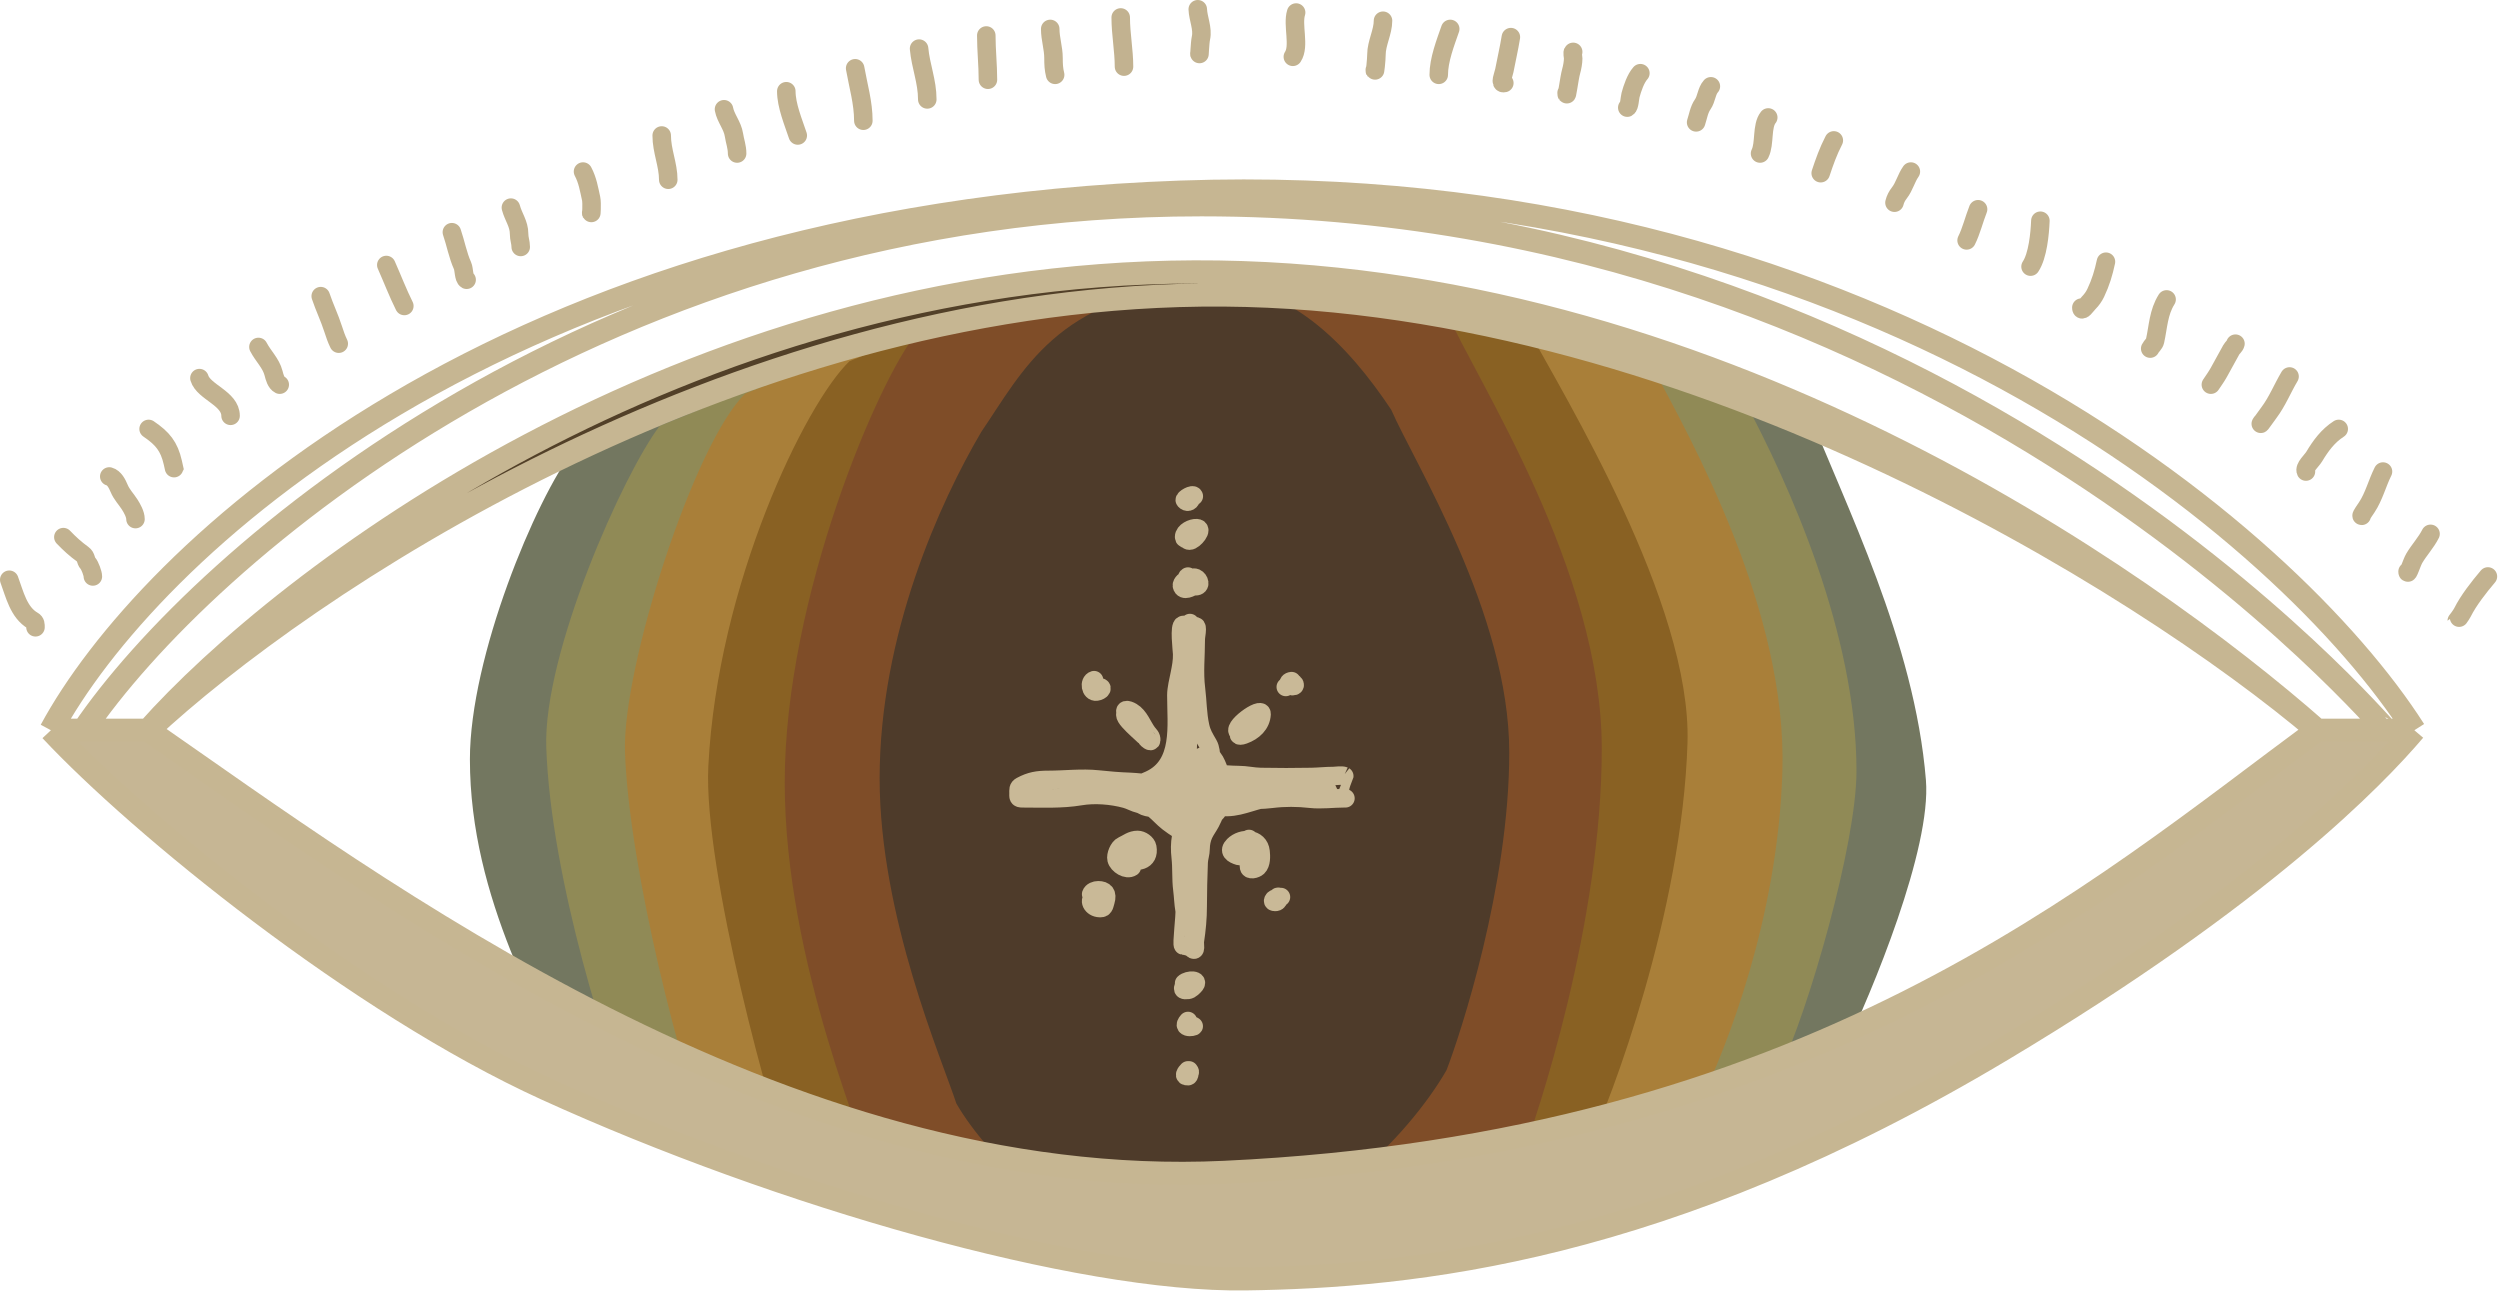
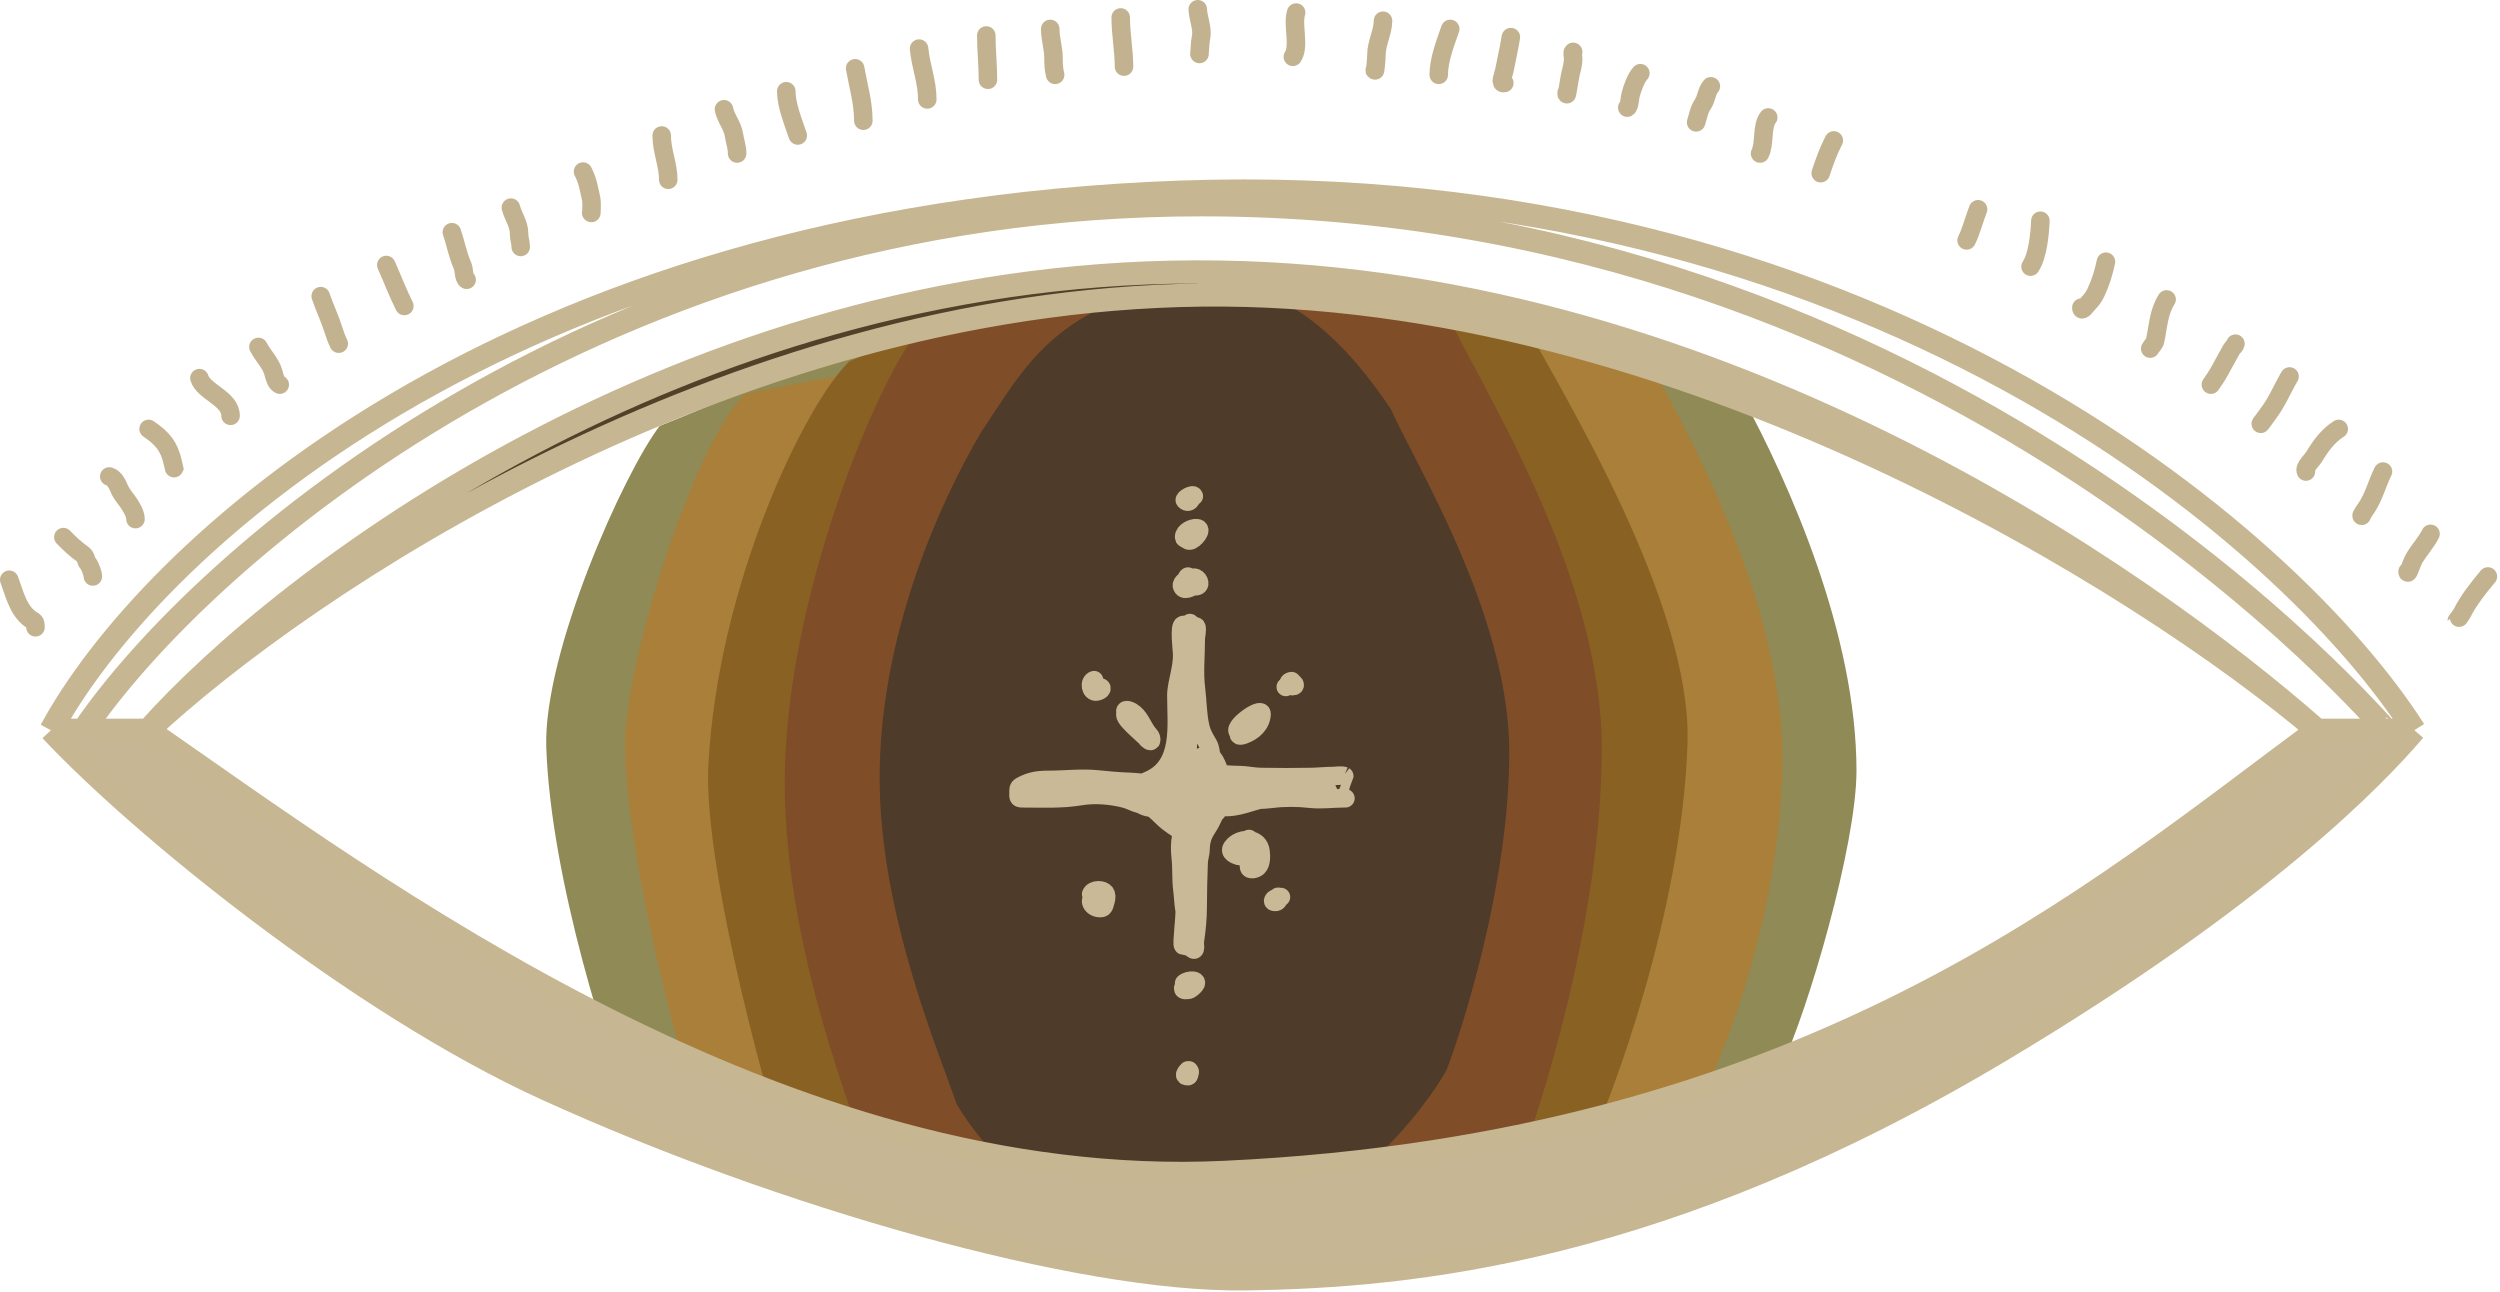
<svg xmlns="http://www.w3.org/2000/svg" width="540" height="279" viewBox="0 0 540 279" fill="none">
-   <path d="M101.5 164C101.5 141.909 115.666 107.833 123.999 97C153.832 85.333 197.499 63 264.499 58.5C305.443 55.75 365.499 76.667 390.499 88.5C398.499 109 413.567 138.5 415.999 168.5C417.199 183.3 404.499 214 397.999 227.5C374.332 241.167 313.299 269.2 258.499 272C203.699 274.8 145.999 249.167 123.999 236C117.332 219.5 101.5 194.5 101.5 164Z" fill="#737760" />
  <path d="M117.998 161.5C117.279 141.07 134.791 102.025 142.495 92C170.078 81.204 201.551 63.164 263.495 59C301.35 56.455 353.386 75.049 376.5 86C386.5 104.5 401 137 401 166.5C401 182.476 390.51 218.507 384.5 231C362.619 243.647 308.665 266.409 258 269C207.335 271.591 157.84 255.685 137.5 243.5C131.336 228.231 119 190 117.998 161.5Z" fill="#908A56" />
-   <path d="M134.999 162.5C134.357 144.158 149.999 95.5 160.999 85C185.656 75.307 205.126 64.739 260.499 61C294.338 58.715 335.837 68.669 356.499 78.5C365.438 95.109 386.079 132.017 384.993 166.725C383.999 198.5 372.871 226.284 367.499 237.5C347.939 248.855 298.79 265.674 253.499 268C208.209 270.326 171.182 256.939 152.999 246C147.489 232.291 135.895 188.087 134.999 162.5Z" fill="#A97F39" />
+   <path d="M134.999 162.5C134.357 144.158 149.999 95.5 160.999 85C294.338 58.715 335.837 68.669 356.499 78.5C365.438 95.109 386.079 132.017 384.993 166.725C383.999 198.5 372.871 226.284 367.499 237.5C347.939 248.855 298.79 265.674 253.499 268C208.209 270.326 171.182 256.939 152.999 246C147.489 232.291 135.895 188.087 134.999 162.5Z" fill="#A97F39" />
  <path d="M153 165.5C154.983 126.206 173.963 87.104 183.509 78C204.906 69.595 212.449 63.742 260.503 60.5C289.869 58.519 312.069 62.475 330 71C337.757 85.401 365.442 130.406 364.5 160.5C363.357 197 347.901 237.775 343.239 247.5C326.265 257.345 293.303 265.983 254 268C214.696 270.017 187.278 263.485 171.5 254C166.718 242.114 151.881 187.671 153 165.5Z" fill="#896123" />
  <path d="M169.5 169C169.503 128.799 190.105 81.306 198 72C215.698 63.409 220.22 62.827 259.965 59.513C284.254 57.488 297.67 58.786 312.5 67.5C318.916 82.221 345.981 123 345.981 161.736C345.981 199.059 332.252 240.728 328.396 250.669C314.357 260.734 287.508 269.938 255 272C222.492 274.062 204.054 269.696 191.004 260C187.049 247.85 169.497 207.653 169.5 169Z" fill="#7F4D28" />
  <path d="M190 168.131C190.002 137.11 203 108.5 211.963 93.279C221 80 228.372 64.057 259 61.5C277.717 59.937 291.301 74.693 300.5 88.5C305.444 99.86 326 132.634 326 162.526C326 191.327 315.42 223.482 312.449 231.154C304.5 245 283.051 267.909 258 269.5C232.949 271.091 213 249.5 206.571 238.354C203.523 228.977 189.998 197.959 190 168.131Z" fill="#4E3B2A" />
  <path d="M257.025 134.578C255.99 138.069 256.477 142.704 256.827 146.208C257.121 149.145 257.398 151.97 257.071 154.911C256.643 158.761 256.397 162.497 256.397 166.367C256.397 167.343 256.397 168.319 256.397 169.295C256.397 170.165 257.023 169.99 257.652 169.586C258.378 169.119 259.077 166.682 258.07 166.205C256.838 165.621 255.108 166.541 254.143 167.157C252.281 168.346 252.217 168.942 251.901 170.968C251.707 172.206 251.803 173.727 252.307 174.896C254.111 179.074 259.532 178.686 262.346 175.872C264.916 173.302 264.739 169.957 263.462 166.879C263.026 165.829 262.079 162.464 260.348 163.137C256.928 164.467 251.314 167.472 253.051 171.968C253.78 173.855 255.111 174.427 256.839 173.455C257.794 172.917 258.996 172.312 259.627 171.387C260.079 170.724 259.936 170.152 260.208 169.504C260.762 168.189 260.58 166.244 260.58 164.822C260.58 162.938 259.688 164.265 259.221 165.403C258.287 167.677 258.246 170.181 258.779 172.549C258.898 173.079 259.116 173.608 259.116 174.152C259.116 175.673 258.453 176.406 256.839 176.406C254.806 176.406 258.014 174.038 258.465 173.85C260.386 173.048 262.549 172.393 264.554 171.851C266.06 171.444 267.617 171.187 269.05 170.55C269.329 170.426 269.61 170.283 269.875 170.132C270.063 170.025 266.496 168.915 266.18 168.831C265.897 168.755 260.068 167.204 262.497 167.204C264.178 167.204 265.835 167.413 267.517 167.413C269.121 167.413 270.689 167.802 272.292 167.831C275.99 167.899 279.635 167.908 283.33 167.831C284.875 167.799 286.409 167.622 287.966 167.622C288.586 167.622 289.787 167.405 290.36 167.634C290.373 167.639 289.817 168.933 289.767 169.075C289.643 169.429 289.485 169.971 289.442 170.341C289.299 171.552 283.728 170.391 283.33 170.329C280.186 169.846 276.951 168.877 273.756 168.877C272.305 168.877 270.744 169.275 269.248 169.295C269.042 169.298 266.947 169.306 266.947 169.504C266.947 169.766 271.621 170.592 271.978 170.643C275.387 171.13 278.85 170.968 282.284 170.968C282.573 170.968 283.493 170.918 282.61 171.015C279.701 171.333 276.526 170.951 273.628 170.655C271.636 170.451 270.142 170.239 268.237 170.643C267.542 170.791 266.656 171.129 265.971 171.178C264.492 171.283 263.956 172.228 263.311 173.559C262.656 174.91 262.148 176.36 261.463 177.661C261.011 178.52 260.428 179.265 259.999 180.171C259.555 181.108 259.325 182.274 259.325 183.308C259.325 184.316 258.943 185.314 258.907 186.282C258.789 189.46 258.698 192.628 258.698 195.821C258.698 198.309 258.458 200.838 258.082 203.281C257.976 203.967 258.483 205.832 257.443 204.849C257.038 204.467 256.074 204.282 255.561 204.222C255.181 204.177 256.04 197.582 255.874 196.623C255.621 195.156 255.587 193.623 255.398 192.138C255.104 189.827 255.3 187.486 255.038 185.178C254.867 183.673 254.864 182.173 255.131 180.705C255.256 180.016 255.154 179.512 254.561 179.125C253.789 178.62 253.088 178.166 252.319 177.568C251.206 176.703 250.31 175.636 249.24 174.779C248.855 174.472 248.191 174.391 247.706 174.303C247.146 174.201 246.685 173.773 246.103 173.641C245.089 173.41 244.162 172.836 243.152 172.56C240.144 171.74 236.436 171.442 233.345 171.968C229.313 172.654 224.977 172.432 220.89 172.432C219.878 172.432 220.006 172.194 220.006 171.282C220.006 170.6 219.9 170.158 220.553 169.807C222.584 168.713 224.134 168.459 226.49 168.459C229.974 168.459 233.674 167.999 237.133 168.366C239.474 168.614 241.761 168.814 244.116 168.889C245.615 168.936 247.16 169.266 248.659 169.04C249.507 168.912 251.577 168.287 251.006 169.714C250.871 170.052 251.137 170.707 250.75 170.922C250.227 171.213 249.135 171.178 248.554 171.178C247.253 171.178 248.41 171.448 249.066 171.689C249.842 171.974 250.151 172.211 250.588 172.897C252.343 175.656 255.216 177.682 256.595 180.67C256.901 181.334 257.242 182.034 257.489 182.727C257.576 182.969 257.939 184.015 258.233 184.051C258.298 184.06 258.12 183.69 258.117 183.68C257.971 183.168 258.07 182.515 258.07 181.995C258.07 179.81 258.418 177.706 259.011 175.604C259.289 174.624 259.606 173.273 260.58 172.735C261.172 172.407 262.006 171.692 262.683 171.607C263.8 171.468 264.915 171.247 266.018 171.015C266.67 170.878 268.026 171.335 267.482 170.655C267.27 170.391 266.129 170.154 265.797 170.027C264.809 169.649 263.85 169.369 263.183 168.505C262.113 167.121 261.76 165.432 261.614 163.753C261.531 162.796 261.464 161.628 260.998 160.813C260.192 159.402 259.575 158.481 259.221 156.851C258.633 154.15 258.666 151.476 258.326 148.753C257.883 145.213 258.279 141.756 258.279 138.226C258.279 137.441 258.489 136.728 258.489 135.937C258.489 134.701 257.921 135.663 257.245 135.101C256.931 134.839 255.969 134.972 255.561 134.996C254.638 135.05 255.329 140.42 255.352 141.27C255.392 142.768 255.131 144.093 254.84 145.546C254.559 146.953 254.097 148.771 254.097 150.17C254.097 156.741 255.417 165.206 248.345 168.47C247.173 169.012 245.672 169.502 244.685 170.341C244.126 170.817 242.966 170.639 242.292 170.864C242.13 170.918 241.326 170.945 241.606 170.98C243.063 171.162 244.522 171.219 245.987 171.34C247.356 171.453 248.86 171.519 250.169 171.131C253.731 170.076 257.72 170.341 261.312 170.341C261.856 170.341 263.03 170.117 263.462 170.597C263.675 170.834 262.793 171.845 262.671 172.119C262.356 172.828 261.466 173.899 260.952 174.477C260.868 174.572 262.035 174.469 262.253 174.419C263.172 174.211 264.153 174.331 265.088 174.315C268.465 174.254 271.495 172.443 274.93 172.235C278.52 172.017 282.098 172.432 285.665 172.432C286.785 172.432 287.904 172.432 289.023 172.432C289.401 172.432 291.411 172.432 290.278 172.432C287.864 172.432 285.428 172.792 283.028 172.525C280.217 172.213 277.534 172.194 274.72 172.537C270.707 173.026 266.515 172.642 262.462 172.642" stroke="#C9B997" stroke-width="4" stroke-linecap="round" />
-   <path d="M244.685 183.099C243.423 183.099 241.783 184.437 243.43 185.353C245.38 186.436 248.368 186.07 247.811 183.006C247.655 182.147 246.533 181.426 245.731 181.426C244.391 181.426 243.611 182.182 242.489 182.68C241.652 183.053 240.961 184.748 241.176 185.608C241.469 186.778 243.366 188.022 244.476 187.282" stroke="#C9B997" stroke-width="4" stroke-linecap="round" />
  <path d="M236.738 193.556C234.938 194.062 235.657 195.868 237.226 196.112C238.503 196.31 238.458 195.744 238.783 194.648C239.265 193.021 238.643 192.301 237.203 192.301C236.621 192.301 235.883 192.566 235.692 193.137" stroke="#C9B997" stroke-width="4" stroke-linecap="round" />
  <path d="M269.782 181.216C269.01 181.988 269.34 182.913 269.527 183.889C269.737 184.99 269.782 186.064 269.782 187.177C269.782 188.122 271.251 187.673 271.664 187.281C272.444 186.543 272.392 184.943 272.28 183.935C271.945 180.922 268.241 180.875 266.482 182.634C265.283 183.833 266.28 184.483 267.609 184.888C267.96 184.995 270.705 185.128 269.991 184.772" stroke="#C9B997" stroke-width="4" stroke-linecap="round" />
  <path d="M256.606 124.539C256.271 124.623 256.365 125.41 256.444 125.678C256.654 126.393 257.546 126.63 258.233 126.63C259.516 126.63 259.053 125.185 258.268 124.841C257.352 124.44 254.539 125.783 255.479 126.932C256.074 127.659 257.74 126.627 258.245 126.224C258.846 125.743 258.489 125.726 258.489 125.166" stroke="#C9B997" stroke-width="4" stroke-linecap="round" />
  <path d="M257.861 114.918C257.662 115.095 255.799 116.777 256.943 116.777C257.894 116.777 260.051 114.169 258.488 114.082C257.481 114.026 255.77 114.825 255.77 115.964C255.77 116.761 256.842 116.225 257.234 115.964" stroke="#C9B997" stroke-width="4" stroke-linecap="round" />
  <path d="M257.861 107.18C257.703 106.547 255.665 107.762 255.932 108.063C256.394 108.583 257.031 108.414 257.234 107.807" stroke="#C9B997" stroke-width="4" stroke-linecap="round" />
  <path d="M243.43 154.028C241.609 154.433 247.305 158.828 247.659 159.466C247.758 159.643 248.628 160.408 248.659 159.884C248.705 159.104 248.254 158.841 247.822 158.257C246.737 156.792 246.084 154.718 244.476 153.772C243.56 153.234 242.511 153.068 243.43 154.446" stroke="#C9B997" stroke-width="4" stroke-linecap="round" />
  <path d="M236.319 146.917C235.19 147.256 235.543 149.557 236.831 149.38C237.857 149.239 238.514 148.381 237.156 148.381" stroke="#C9B997" stroke-width="4" stroke-linecap="round" />
  <path d="M269.991 155.91C269.173 156.365 265.976 159.671 268.644 158.71C270.73 157.959 272.385 156.45 272.501 154.237C272.598 152.389 265.536 157.493 267.691 158.211" stroke="#C9B997" stroke-width="4" stroke-linecap="round" />
  <path d="M278.984 147.126C277.832 147.254 278.333 148.493 279.496 148.16C279.821 148.067 279.597 147.545 279.286 147.545C278.649 147.545 278.163 147.948 277.729 148.381" stroke="#C9B997" stroke-width="4" stroke-linecap="round" />
  <path d="M256.188 212.379C255.941 212.641 255.053 213.791 255.979 213.843C256.946 213.896 257.216 213.651 257.931 212.936C259.33 211.537 256.569 211.579 255.77 212.379" stroke="#C9B997" stroke-width="4" stroke-linecap="round" />
-   <path d="M256.606 220.535C254.798 222.569 259.139 221.581 257.443 221.581" stroke="#C9B997" stroke-width="4" stroke-linecap="round" />
  <path d="M256.606 231.201C256.13 231.677 255.507 232.521 256.606 232.456C256.884 232.44 256.893 231.85 256.978 231.62C257.085 231.33 256.589 231.201 256.815 231.201" stroke="#C9B997" stroke-width="4" stroke-linecap="round" />
  <path d="M276.684 193.765C276.292 193.825 275.264 194.001 275.057 194.392C274.818 194.845 275.346 194.841 275.638 194.799C276.411 194.689 276.3 193.069 275.847 193.974" stroke="#C9B997" stroke-width="4" stroke-linecap="round" />
  <path d="M264.5 253.232C168.5 257.732 81 191.732 32 157.732H18H11C30 178.066 77.226 216.662 118 235.232C168.5 258.232 233 276.732 269 276.232C305 275.732 359.388 270.469 432.5 226.732C488.5 193.232 513 167.732 521.5 157.732L515.5 157.732L500.5 157.732C453 192.732 390.829 247.311 264.5 253.232Z" fill="#C6B694" />
  <path d="M258 58.732C147.2 59.132 61.167 124.899 32 157.732C65 126.899 156.7 64.932 259.5 63.732C362.3 62.532 463 125.899 500.5 157.732C462.833 124.566 368.8 58.332 258 58.732Z" fill="#524028" />
  <path d="M11 157.732C30 178.066 77.226 216.662 118 235.232C168.5 258.232 233 276.732 269 276.232C305 275.732 359.388 270.469 432.5 226.732C488.5 193.232 513 167.732 521.5 157.732M11 157.732C31.5 119.732 107.8 46.7 255 41.5C402.2 36.3 494.5 115.399 521.5 157.732M11 157.732H18M32 157.732C81 191.732 168.5 257.732 264.5 253.232C390.829 247.311 453 192.732 500.5 157.732M32 157.732H18M32 157.732C61.167 124.899 147.2 59.132 258 58.732C368.8 58.332 462.833 124.566 500.5 157.732M32 157.732C65 126.899 156.7 64.932 259.5 63.732C362.3 62.532 463 125.899 500.5 157.732M500.5 157.732L515.5 157.732M521.5 157.732L515.5 157.732M515.5 157.732C515 157.732 420.5 44.232 259.5 44.232C130.7 44.232 43.667 119.899 18 157.732" stroke="#C6B692" stroke-width="5" />
  <path d="M2 125.224C3.149 128.289 3.998 132.296 7.115 134.077C7.691 134.406 7.665 134.897 7.665 135.493" stroke="#C2B290" stroke-width="4" stroke-linecap="round" />
  <path d="M13.685 116.018C15.068 117.455 16.283 118.572 17.895 119.736C18.663 120.291 18.439 121.056 18.997 121.683C19.418 122.158 20.059 123.857 20.059 124.516" stroke="#C2B290" stroke-width="4" stroke-linecap="round" />
  <path d="M23.6 102.917C24.696 103.216 25.318 104.512 25.724 105.474C26.314 106.871 27.21 107.728 27.986 108.936C28.535 109.789 29.265 111.074 29.265 112.123" stroke="#C2B290" stroke-width="4" stroke-linecap="round" />
  <path d="M32.098 92.648C35.134 94.713 36.527 96.412 37.33 99.926C37.461 100.497 37.763 101.89 37.763 101.854" stroke="#C2B290" stroke-width="4" stroke-linecap="round" />
  <path d="M43.075 81.671C43.984 84.702 49.803 86.029 49.803 89.815" stroke="#C2B290" stroke-width="4" stroke-linecap="round" />
  <path d="M55.822 74.943C56.882 76.982 58.527 78.431 59.087 80.609C59.316 81.496 59.614 82.682 60.425 83.087" stroke="#C2B290" stroke-width="4" stroke-linecap="round" />
  <path d="M69.277 63.966C70.086 66.393 71.18 68.619 71.953 71.048C72.288 72.102 72.713 73.316 73.172 74.235" stroke="#C2B290" stroke-width="4" stroke-linecap="round" />
  <path d="M83.441 57.239C84.731 60.141 85.949 63.315 87.336 66.091" stroke="#C2B290" stroke-width="4" stroke-linecap="round" />
  <path d="M97.605 50.157C98.411 52.484 98.894 55.169 99.907 57.396C100.252 58.156 100.154 60.106 100.792 60.425" stroke="#C2B290" stroke-width="4" stroke-linecap="round" />
  <path d="M110.352 44.845C110.894 46.891 112.123 48.334 112.123 50.511C112.123 51.605 112.477 52.33 112.477 53.343" stroke="#C2B290" stroke-width="4" stroke-linecap="round" />
  <path d="M125.932 37.055C126.935 38.95 127.225 40.836 127.683 42.898C127.901 43.877 127.703 46.911 127.703 45.907" stroke="#C2B290" stroke-width="4" stroke-linecap="round" />
  <path d="M142.929 29.265C142.929 32.603 144.345 35.586 144.345 38.826" stroke="#C2B290" stroke-width="4" stroke-linecap="round" />
  <path d="M156.384 23.6C156.729 25.493 158.215 27.09 158.529 29.128C158.75 30.57 159.217 31.694 159.217 33.16" stroke="#C2B290" stroke-width="4" stroke-linecap="round" />
  <path d="M169.84 19.705C169.84 22.776 171.36 26.391 172.318 29.265" stroke="#C2B290" stroke-width="4" stroke-linecap="round" />
  <path d="M184.712 14.747C185.385 18.564 186.482 22.216 186.482 26.078" stroke="#C2B290" stroke-width="4" stroke-linecap="round" />
  <path d="M198.521 10.498C198.868 14.312 200.292 17.578 200.292 21.475" stroke="#C2B290" stroke-width="4" stroke-linecap="round" />
  <path d="M213.039 7.665C213.039 10.846 213.393 14.028 213.393 17.226" stroke="#C2B290" stroke-width="4" stroke-linecap="round" />
  <path d="M226.849 6.249C226.849 8.393 227.557 10.386 227.557 12.544C227.557 13.878 227.605 14.942 227.911 16.164" stroke="#C2B290" stroke-width="4" stroke-linecap="round" />
  <path d="M242.075 3.77C242.075 7.348 242.783 10.892 242.783 14.393" stroke="#C2B290" stroke-width="4" stroke-linecap="round" />
  <path d="M258.717 2C258.794 3.999 259.853 6.185 259.406 8.197C259.161 9.297 259.071 12.687 259.071 11.56" stroke="#C2B290" stroke-width="4" stroke-linecap="round" />
  <path d="M279.963 2.708C279.098 5.41 280.799 9.952 279.254 12.269" stroke="#C2B290" stroke-width="4" stroke-linecap="round" />
  <path d="M298.73 4.479C298.73 6.889 297.314 9.373 297.314 11.757C297.314 12.878 296.959 16.222 296.959 15.101" stroke="#C2B290" stroke-width="4" stroke-linecap="round" />
  <path d="M313.248 6.249C312.194 9.285 310.769 12.93 310.769 16.164" stroke="#C2B290" stroke-width="4" stroke-linecap="round" />
  <path d="M326.349 8.02C325.955 10.482 325.395 12.834 324.933 15.259C324.752 16.206 323.822 18.212 324.933 17.934" stroke="#C2B290" stroke-width="4" stroke-linecap="round" />
  <path d="M339.805 11.206C339.561 11.241 339.805 12.279 339.805 12.623C339.805 13.462 339.6 14.576 339.372 15.377C338.934 16.91 338.388 21.653 338.388 20.059" stroke="#C2B290" stroke-width="4" stroke-linecap="round" />
  <path d="M354.322 15.81C353.296 16.964 352.581 19.093 352.198 20.531C352.025 21.178 351.975 23.003 351.49 23.246" stroke="#C2B290" stroke-width="4" stroke-linecap="round" />
  <path d="M369.548 18.642C368.594 19.703 368.63 21.339 367.778 22.557C366.99 23.682 366.786 25.159 366.361 26.432" stroke="#C2B290" stroke-width="4" stroke-linecap="round" />
  <path d="M381.941 25.37C380.463 27.218 381.248 31.006 380.171 33.16" stroke="#C2B290" stroke-width="4" stroke-linecap="round" />
  <path d="M396.105 30.328C394.863 32.739 394.1 34.926 393.272 37.409" stroke="#C2B290" stroke-width="4" stroke-linecap="round" />
-   <path d="M412.747 37.055C411.736 38.488 411.348 40.271 410.269 41.658C409.746 42.331 409.41 42.968 409.207 43.783" stroke="#C2B290" stroke-width="4" stroke-linecap="round" />
  <path d="M427.265 45.199C426.398 47.393 425.806 49.889 424.787 51.927" stroke="#C2B290" stroke-width="4" stroke-linecap="round" />
  <path d="M440.721 47.678C440.614 50.465 440.161 55.247 438.597 57.593" stroke="#C2B290" stroke-width="4" stroke-linecap="round" />
  <path d="M454.885 56.53C454.359 58.985 453.742 61.019 452.681 63.258C452.315 64.031 451.793 64.776 451.186 65.383C450.668 65.901 449.573 67.566 449.573 66.445" stroke="#C2B290" stroke-width="4" stroke-linecap="round" />
  <path d="M467.986 64.674C466.217 67.484 466.173 70.581 465.488 73.665C465.356 74.259 464.714 74.76 464.445 75.297" stroke="#C2B290" stroke-width="4" stroke-linecap="round" />
  <path d="M482.858 74.235C482.748 74.73 482.201 75.107 481.953 75.553C481.056 77.168 480.173 78.794 479.278 80.412C478.756 81.356 478.136 82.203 477.547 83.087" stroke="#C2B290" stroke-width="4" stroke-linecap="round" />
  <path d="M494.543 81.317C493.014 83.885 491.91 86.697 490.117 89.087C489.733 89.599 487.694 92.476 488.523 91.231" stroke="#C2B290" stroke-width="4" stroke-linecap="round" />
  <path d="M505.166 92.648C502.829 94.15 501.269 96.29 499.854 98.648C499.359 99.474 497.636 100.958 498.084 101.854" stroke="#C2B290" stroke-width="4" stroke-linecap="round" />
  <path d="M514.727 101.854C513.448 104.411 512.79 107.228 511.205 109.605C510.95 109.987 509.944 111.415 510.123 111.415" stroke="#C2B290" stroke-width="4" stroke-linecap="round" />
  <path d="M524.995 115.31C524.044 117.213 522.555 118.764 521.474 120.602C520.934 121.519 520.038 124.518 520.038 123.454" stroke="#C2B290" stroke-width="4" stroke-linecap="round" />
  <path d="M537.388 124.516C535.467 126.786 533.205 129.656 531.88 132.306C531.598 132.87 530.661 134.097 530.661 134.077" stroke="#C2B290" stroke-width="4" stroke-linecap="round" />
</svg>